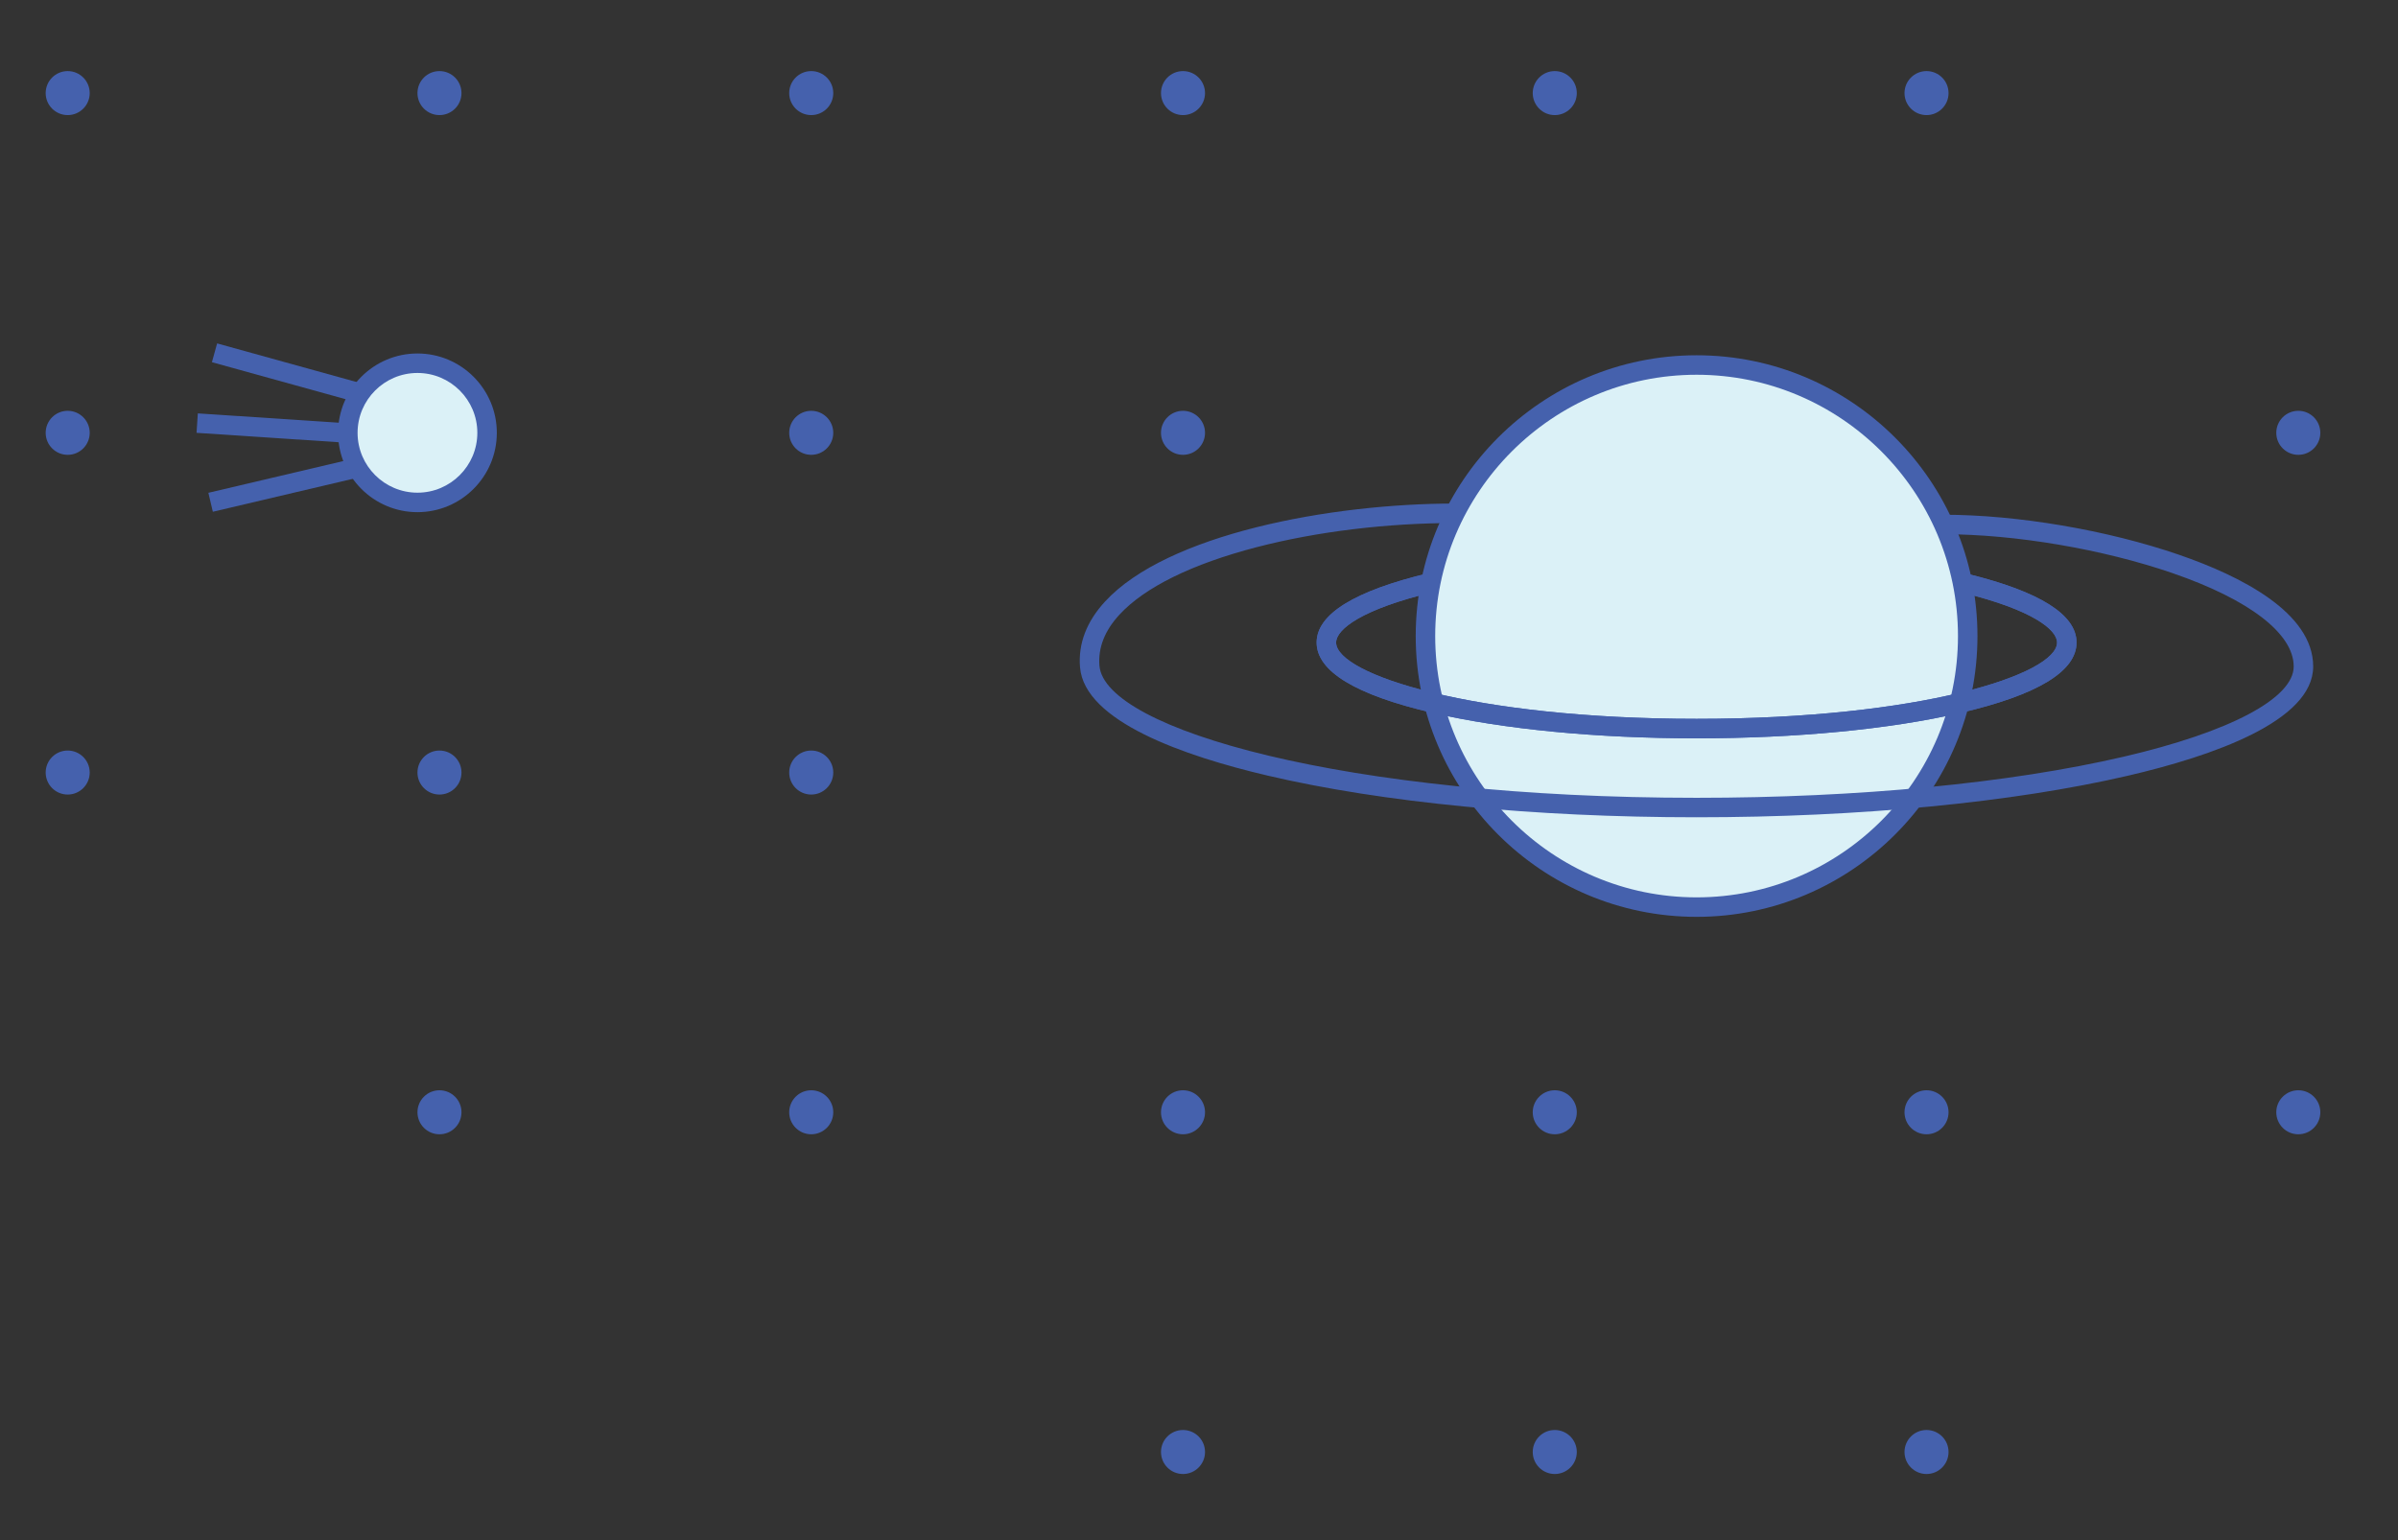
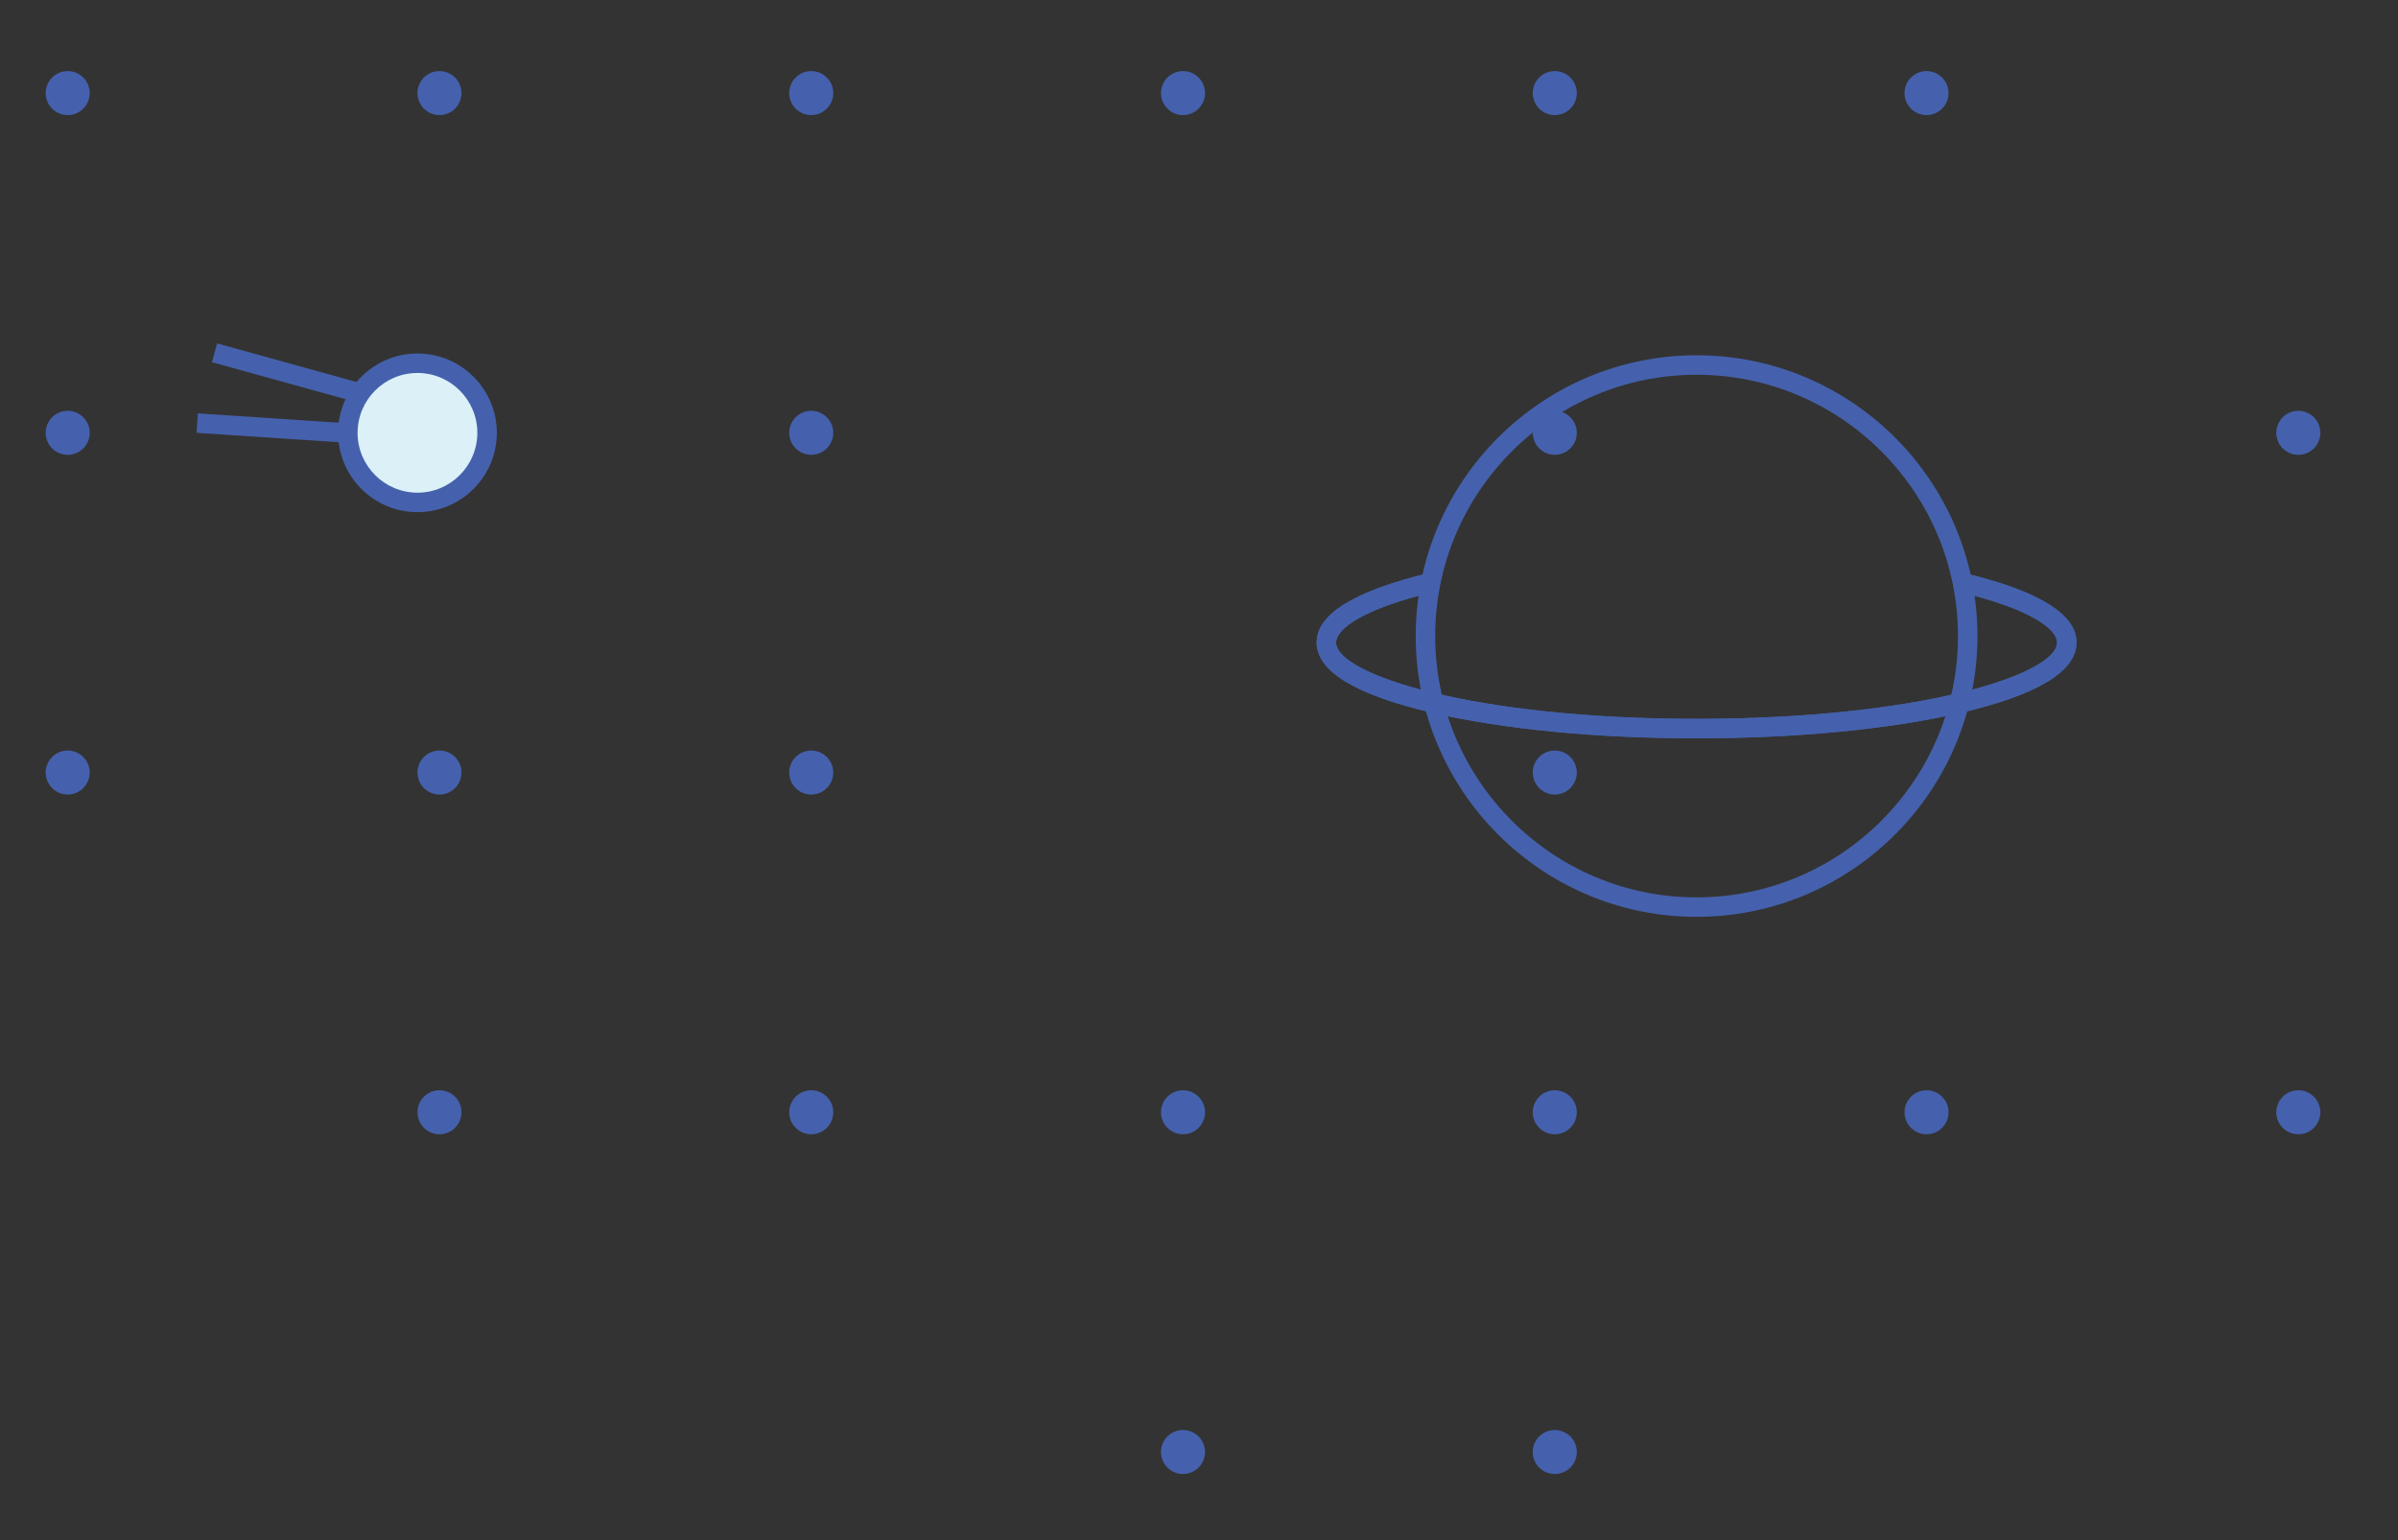
<svg xmlns="http://www.w3.org/2000/svg" version="1.1" x="0px" y="0px" width="1082.786px" height="695.742px" viewBox="0 0 1082.786 695.742" enable-background="new 0 0 1082.786 695.742" xml:space="preserve">
  <rect x="0" y="0" width="1082.786" height="695.742" fill="#333333" stroke="none" />
  <g id="bg_1_">
    <g id="New_Symbol_1_1_">
	</g>
    <g id="New_Symbol_1_2_">
	</g>
  </g>
  <g id="saturs">
    <g>
      <g>
        <g>
          <g>
            <path fill="#4561AD" d="M879.841,42.046c0-5.486-4.451-9.938-9.938-9.938c-5.495,0-9.948,4.451-9.948,9.938       c0,5.495,4.453,9.939,9.948,9.939C875.39,51.986,879.841,47.541,879.841,42.046z" />
            <path fill="#4561AD" d="M711.984,42.046c0-5.486-4.464-9.938-9.951-9.938c-5.482,0-9.946,4.451-9.946,9.938       c0,5.495,4.463,9.939,9.946,9.939C707.52,51.986,711.984,47.541,711.984,42.046z" />
            <path fill="#4561AD" d="M544.114,42.046c0-5.486-4.457-9.938-9.952-9.938c-5.481,0-9.933,4.451-9.933,9.938       c0,5.495,4.451,9.939,9.933,9.939C539.657,51.986,544.114,47.541,544.114,42.046z" />
            <path fill="#4561AD" d="M376.25,42.046c0-5.486-4.457-9.938-9.945-9.938s-9.948,4.451-9.948,9.938       c0,5.495,4.46,9.939,9.948,9.939S376.25,47.541,376.25,42.046z" />
            <path fill="#4561AD" d="M208.379,42.046c0-5.486-4.45-9.938-9.936-9.938c-5.49,0-9.941,4.451-9.941,9.938       c0,5.495,4.451,9.939,9.941,9.939C203.929,51.986,208.379,47.541,208.379,42.046z" />
            <path fill="#4561AD" d="M40.51,42.046c0-5.486-4.451-9.938-9.942-9.938c-5.489,0-9.945,4.451-9.945,9.938       c0,5.495,4.457,9.939,9.945,9.939C36.059,51.986,40.51,47.541,40.51,42.046z" />
          </g>
          <g>
            <path fill="#4561AD" d="M711.984,195.493c0-5.488-4.464-9.939-9.951-9.939c-5.482,0-9.946,4.451-9.946,9.939       c0,5.492,4.463,9.943,9.946,9.943C707.52,205.436,711.984,200.985,711.984,195.493z" />
-             <path fill="#4561AD" d="M544.114,195.493c0-5.488-4.457-9.939-9.952-9.939c-5.481,0-9.933,4.451-9.933,9.939       c0,5.492,4.451,9.943,9.933,9.943C539.657,205.436,544.114,200.985,544.114,195.493z" />
            <path fill="#4561AD" d="M376.25,195.493c0-5.488-4.457-9.939-9.945-9.939s-9.948,4.451-9.948,9.939       c0,5.492,4.46,9.943,9.948,9.943S376.25,200.985,376.25,195.493z" />
            <path fill="#4561AD" d="M208.379,195.493c0-5.488-4.45-9.939-9.936-9.939c-5.49,0-9.941,4.451-9.941,9.939       c0,5.492,4.451,9.943,9.941,9.943C203.929,205.436,208.379,200.985,208.379,195.493z" />
            <path fill="#4561AD" d="M40.51,195.493c0-5.488-4.451-9.939-9.942-9.939c-5.489,0-9.945,4.451-9.945,9.939       c0,5.492,4.457,9.943,9.945,9.943C36.059,205.436,40.51,200.985,40.51,195.493z" />
          </g>
          <g>
            <path fill="#4561AD" d="M711.984,348.936c0-5.487-4.464-9.937-9.951-9.937c-5.482,0-9.946,4.45-9.946,9.937       c0,5.493,4.463,9.944,9.946,9.944C707.52,358.88,711.984,354.429,711.984,348.936z" />
            <path fill="#4561AD" d="M376.25,348.936c0-5.487-4.457-9.937-9.945-9.937s-9.948,4.45-9.948,9.937       c0,5.493,4.46,9.944,9.948,9.944S376.25,354.429,376.25,348.936z" />
            <path fill="#4561AD" d="M208.379,348.936c0-5.487-4.45-9.937-9.936-9.937c-5.49,0-9.941,4.45-9.941,9.937       c0,5.493,4.451,9.944,9.941,9.944C203.929,358.88,208.379,354.429,208.379,348.936z" />
            <path fill="#4561AD" d="M40.51,348.936c0-5.487-4.451-9.937-9.942-9.937c-5.489,0-9.945,4.45-9.945,9.937       c0,5.493,4.457,9.944,9.945,9.944C36.059,358.88,40.51,354.429,40.51,348.936z" />
          </g>
          <g>
            <path fill="#4561AD" d="M879.841,502.387c0-5.488-4.451-9.939-9.938-9.939c-5.495,0-9.948,4.451-9.948,9.939       c0,5.493,4.453,9.939,9.948,9.939C875.39,512.326,879.841,507.88,879.841,502.387z" />
            <path fill="#4561AD" d="M711.984,502.387c0-5.488-4.464-9.939-9.951-9.939c-5.482,0-9.946,4.451-9.946,9.939       c0,5.493,4.463,9.939,9.946,9.939C707.52,512.326,711.984,507.88,711.984,502.387z" />
            <path fill="#4561AD" d="M544.114,502.387c0-5.488-4.457-9.939-9.952-9.939c-5.481,0-9.933,4.451-9.933,9.939       c0,5.493,4.451,9.939,9.933,9.939C539.657,512.326,544.114,507.88,544.114,502.387z" />
            <path fill="#4561AD" d="M376.25,502.387c0-5.488-4.457-9.939-9.945-9.939s-9.948,4.451-9.948,9.939       c0,5.493,4.46,9.939,9.948,9.939S376.25,507.88,376.25,502.387z" />
            <path fill="#4561AD" d="M208.379,502.387c0-5.488-4.45-9.939-9.936-9.939c-5.49,0-9.941,4.451-9.941,9.939       c0,5.493,4.451,9.939,9.941,9.939C203.929,512.326,208.379,507.88,208.379,502.387z" />
          </g>
          <g>
-             <path fill="#4561AD" d="M879.841,655.831c0-5.485-4.451-9.938-9.938-9.938c-5.495,0-9.948,4.452-9.948,9.938       c0,5.494,4.453,9.943,9.948,9.943C875.39,665.774,879.841,661.325,879.841,655.831z" />
            <path fill="#4561AD" d="M711.984,655.831c0-5.485-4.464-9.938-9.951-9.938c-5.482,0-9.946,4.452-9.946,9.938       c0,5.494,4.463,9.943,9.946,9.943C707.52,665.774,711.984,661.325,711.984,655.831z" />
            <path fill="#4561AD" d="M544.114,655.831c0-5.485-4.457-9.938-9.952-9.938c-5.481,0-9.933,4.452-9.933,9.938       c0,5.494,4.451,9.943,9.933,9.943C539.657,665.774,544.114,661.325,544.114,655.831z" />
          </g>
        </g>
        <g>
          <g>
            <path fill="#4561AD" d="M1047.713,195.493c0-5.488-4.445-9.939-9.933-9.939c-5.488,0-9.953,4.451-9.953,9.939       c0,5.492,4.465,9.943,9.953,9.943C1043.267,205.436,1047.713,200.985,1047.713,195.493z" />
          </g>
          <g>
            <path fill="#4561AD" d="M1047.713,502.387c0-5.488-4.445-9.939-9.933-9.939c-5.488,0-9.953,4.451-9.953,9.939       c0,5.493,4.465,9.939,9.953,9.939C1043.267,512.326,1047.713,507.88,1047.713,502.387z" />
          </g>
        </g>
        <g>
-           <path fill="#DBF1F7" d="M643.646,287.294c0-67.616,54.811-122.429,122.428-122.429c67.611,0,122.425,54.813,122.425,122.429      c0,67.614-54.813,122.423-122.425,122.423C698.457,409.717,643.646,354.909,643.646,287.294z" />
          <path fill="#4561AD" d="M766.074,414.118c-69.933,0-126.828-56.893-126.828-126.823c0-69.934,56.895-126.829,126.828-126.829      c69.931,0,126.825,56.896,126.825,126.829C892.899,357.225,836.005,414.118,766.074,414.118z M766.074,169.266      c-65.081,0-118.028,52.947-118.028,118.028c0,65.078,52.947,118.022,118.028,118.022c65.079,0,118.024-52.944,118.024-118.022      C884.098,222.213,831.153,169.266,766.074,169.266z" />
        </g>
        <g>
          <path fill="#DBF1F7" d="M157.059,195.493c0-17.361,14.079-31.435,31.443-31.435c17.357,0,31.434,14.073,31.434,31.435      c0,17.365-14.076,31.438-31.434,31.438C171.138,226.931,157.059,212.857,157.059,195.493z" />
          <path fill="#4561AD" d="M188.502,231.331c-19.764,0-35.844-16.077-35.844-35.838c0-19.759,16.079-35.834,35.844-35.834      c19.759,0,35.834,16.075,35.834,35.834C224.336,215.254,208.261,231.331,188.502,231.331z M188.502,168.458      c-14.912,0-27.043,12.128-27.043,27.035c0,14.909,12.132,27.039,27.043,27.039c14.906,0,27.033-12.129,27.033-27.039      C215.536,180.586,203.408,168.458,188.502,168.458z" />
        </g>
        <path fill="#4561AD" d="M766.074,333.479c-44.978,0-87.312-4.084-119.203-11.499c-34.747-8.079-52.365-18.768-52.365-31.77     c0-12.81,17.131-23.384,50.918-31.427l2.038,8.562c-32.556,7.75-44.156,16.893-44.156,22.865     c0,14.393,61.922,34.468,162.768,34.468c100.842,0,162.762-20.075,162.762-34.468c0-5.806-11.112-14.742-42.297-22.412     l2.102-8.546c32.511,7.997,48.996,18.412,48.996,30.958c0,13.001-17.618,23.69-52.365,31.77     C853.381,329.395,811.049,333.479,766.074,333.479z" />
-         <path fill="#4561AD" d="M766.074,369.144c-73.145,0-141.93-6.684-193.684-18.821c-37.534-8.802-82.701-24.436-84.722-48.926     c-0.877-10.614,2.925-20.607,11.3-29.702c28-30.408,101.507-44.258,157.954-44.258v8.8c-30.64,0-62.413,3.871-89.465,10.9     c-29.164,7.577-50.608,18.13-62.016,30.519c-6.64,7.211-9.669,14.955-9.003,23.017c2.378,28.817,111.292,59.671,269.635,59.671     c72.866,0,141.323-6.586,192.76-18.545c48.124-11.188,76.854-26.427,76.854-40.764c0-14.812-19.921-30.175-54.655-42.149     c-31.474-10.851-71.094-17.591-103.399-17.591v-8.801c33.214,0,73.934,6.925,106.267,18.072     c27.64,9.529,60.587,26.02,60.587,50.469c0,24.7-45.496,40.462-83.662,49.335C908.756,362.477,839.591,369.144,766.074,369.144z" />
        <path fill="#4561AD" d="M766.074,333.479c-44.978,0-87.312-4.084-119.203-11.499c-34.747-8.079-52.365-18.768-52.365-31.77     c0-12.81,17.131-23.384,50.918-31.427l2.038,8.562c-32.556,7.75-44.156,16.893-44.156,22.865     c0,14.393,61.922,34.468,162.768,34.468c100.842,0,162.762-20.075,162.762-34.468c0-5.806-11.112-14.742-42.297-22.412     l2.102-8.546c32.511,7.997,48.996,18.412,48.996,30.958c0,13.001-17.618,23.69-52.365,31.77     C853.381,329.395,811.049,333.479,766.074,333.479z" />
        <rect x="95.532" y="164.212" transform="matrix(0.964 0.267 -0.267 0.964 49.792 -28.698)" fill="#4561AD" width="69.626" height="8.8" />
        <rect x="89.051" y="188.864" transform="matrix(0.998 0.066 -0.066 0.998 12.919 -7.645)" fill="#4561AD" width="68.081" height="8.8" />
-         <rect x="123.293" y="185.648" transform="matrix(0.229 0.973 -0.973 0.229 311.856 44.725)" fill="#4561AD" width="8.8" height="67.178" />
      </g>
    </g>
  </g>
  <g id="page_nr">
</g>
</svg>